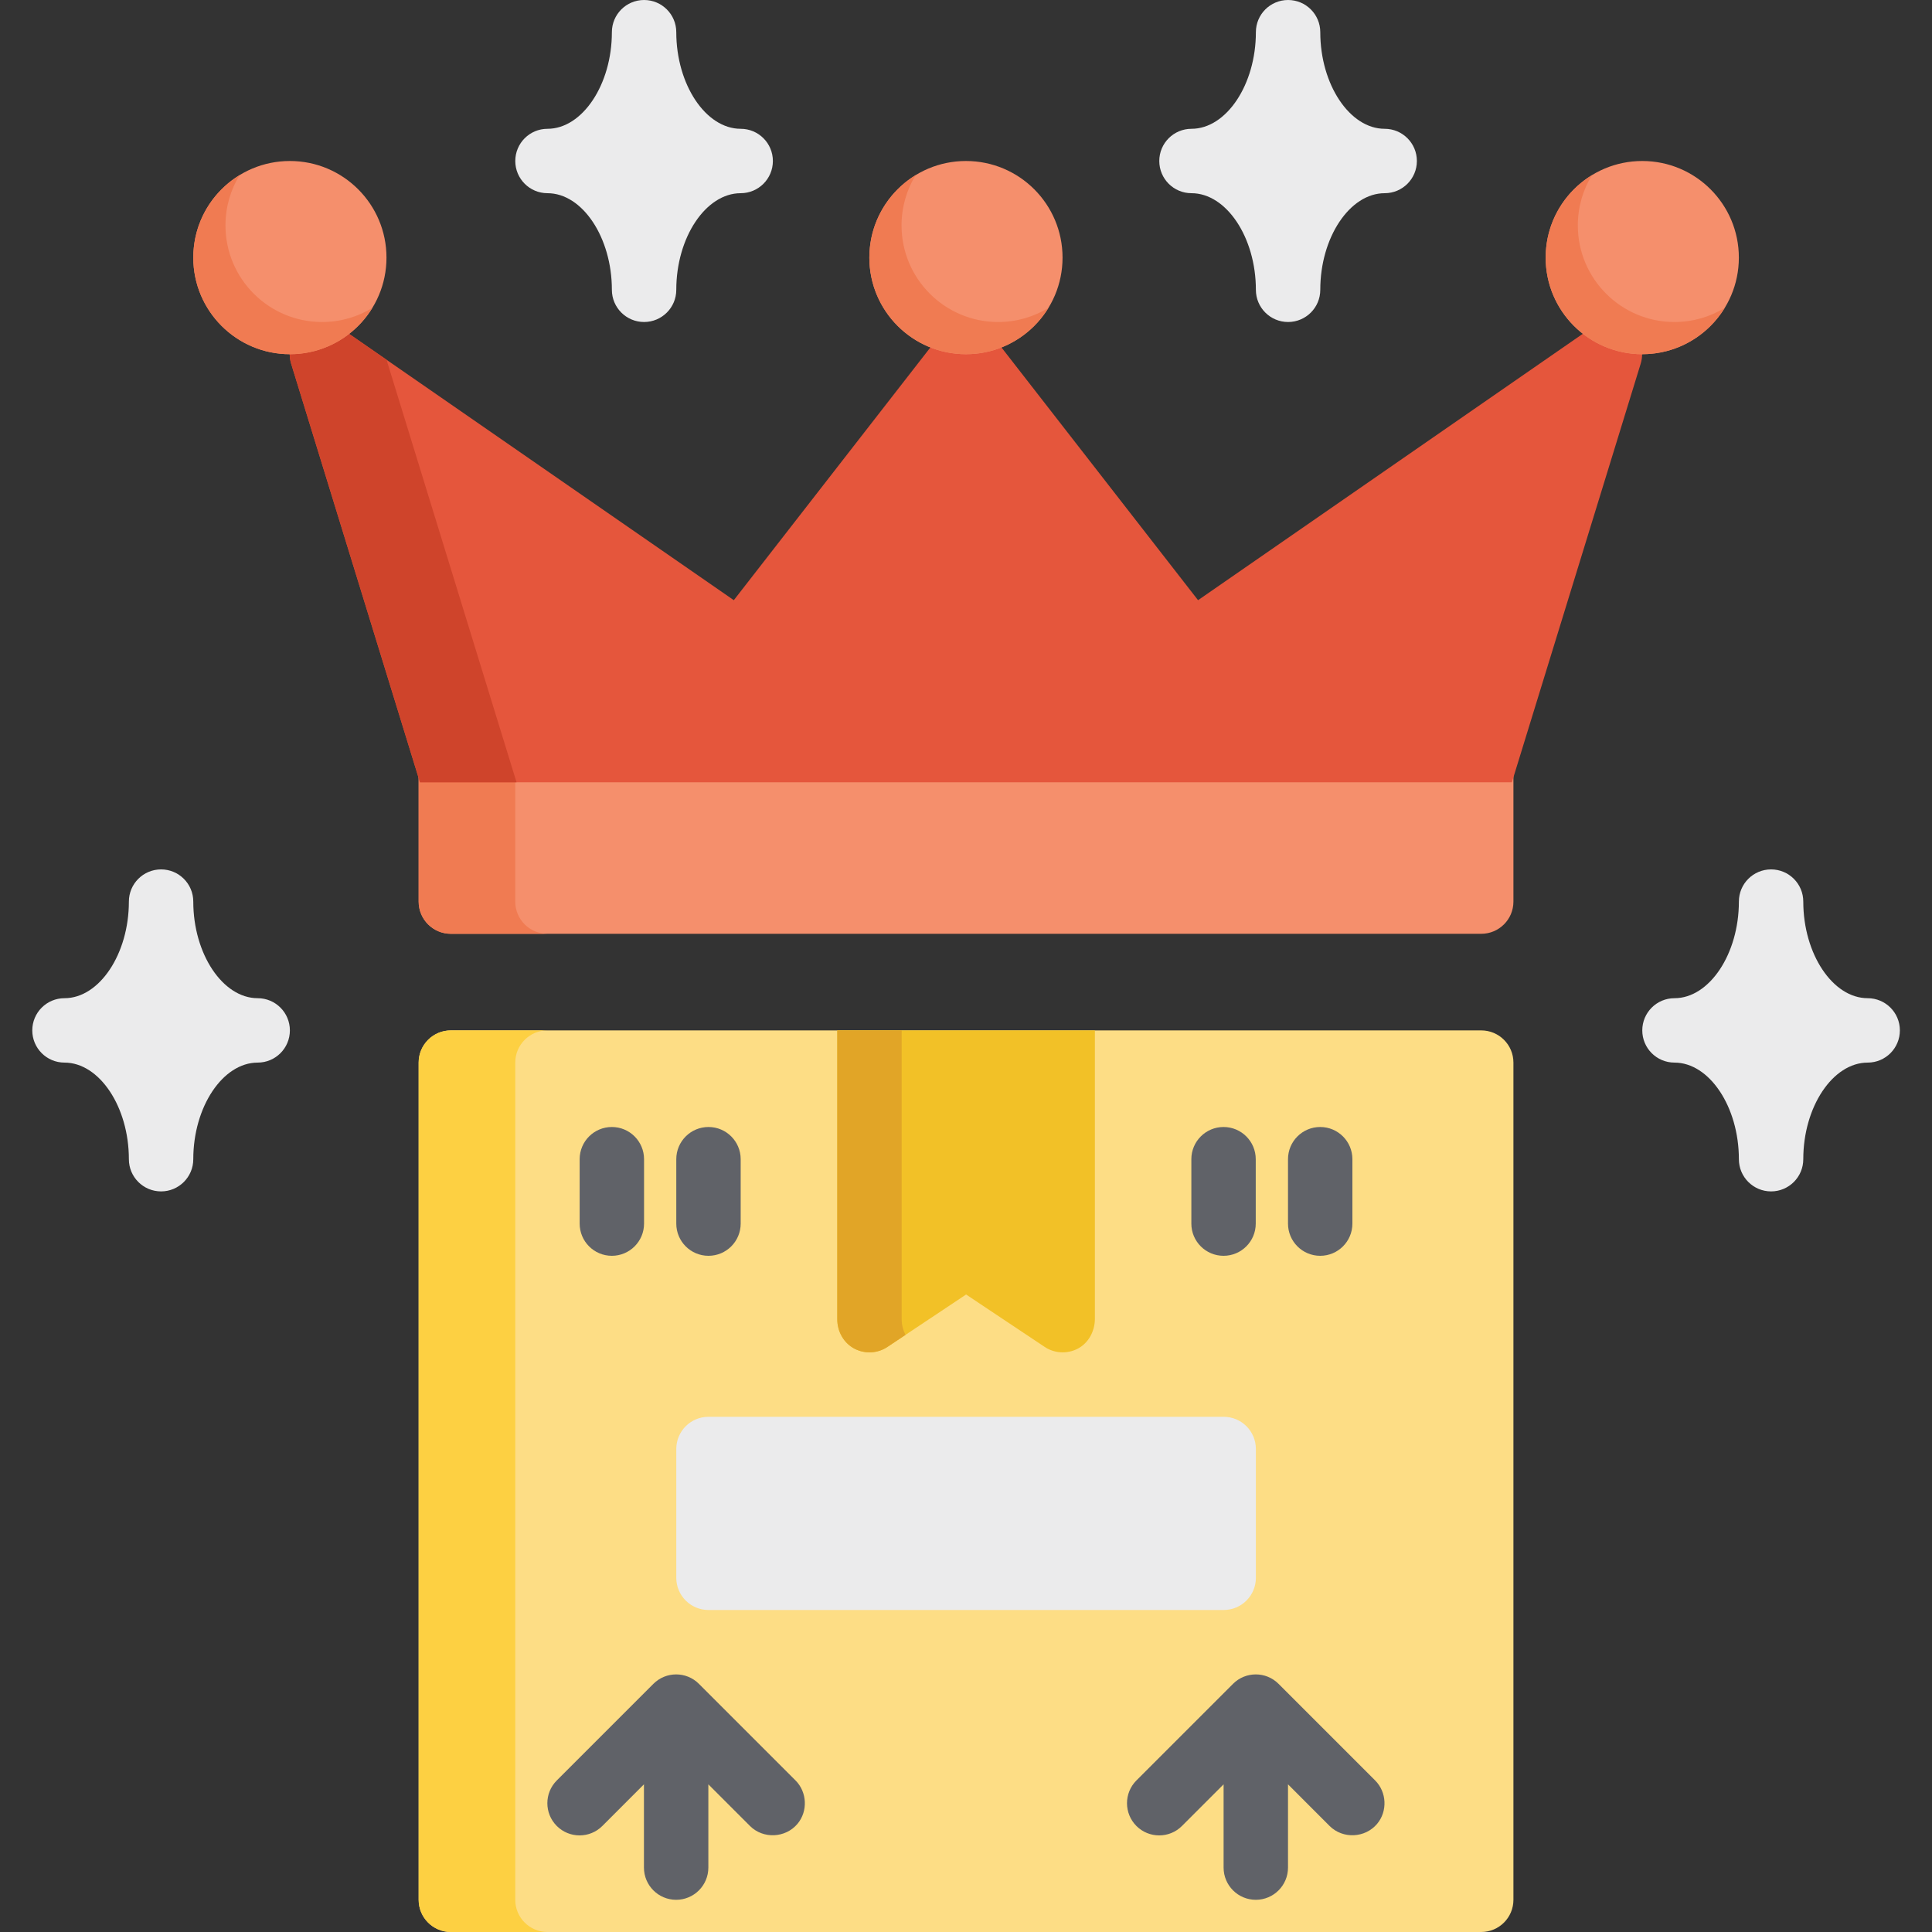
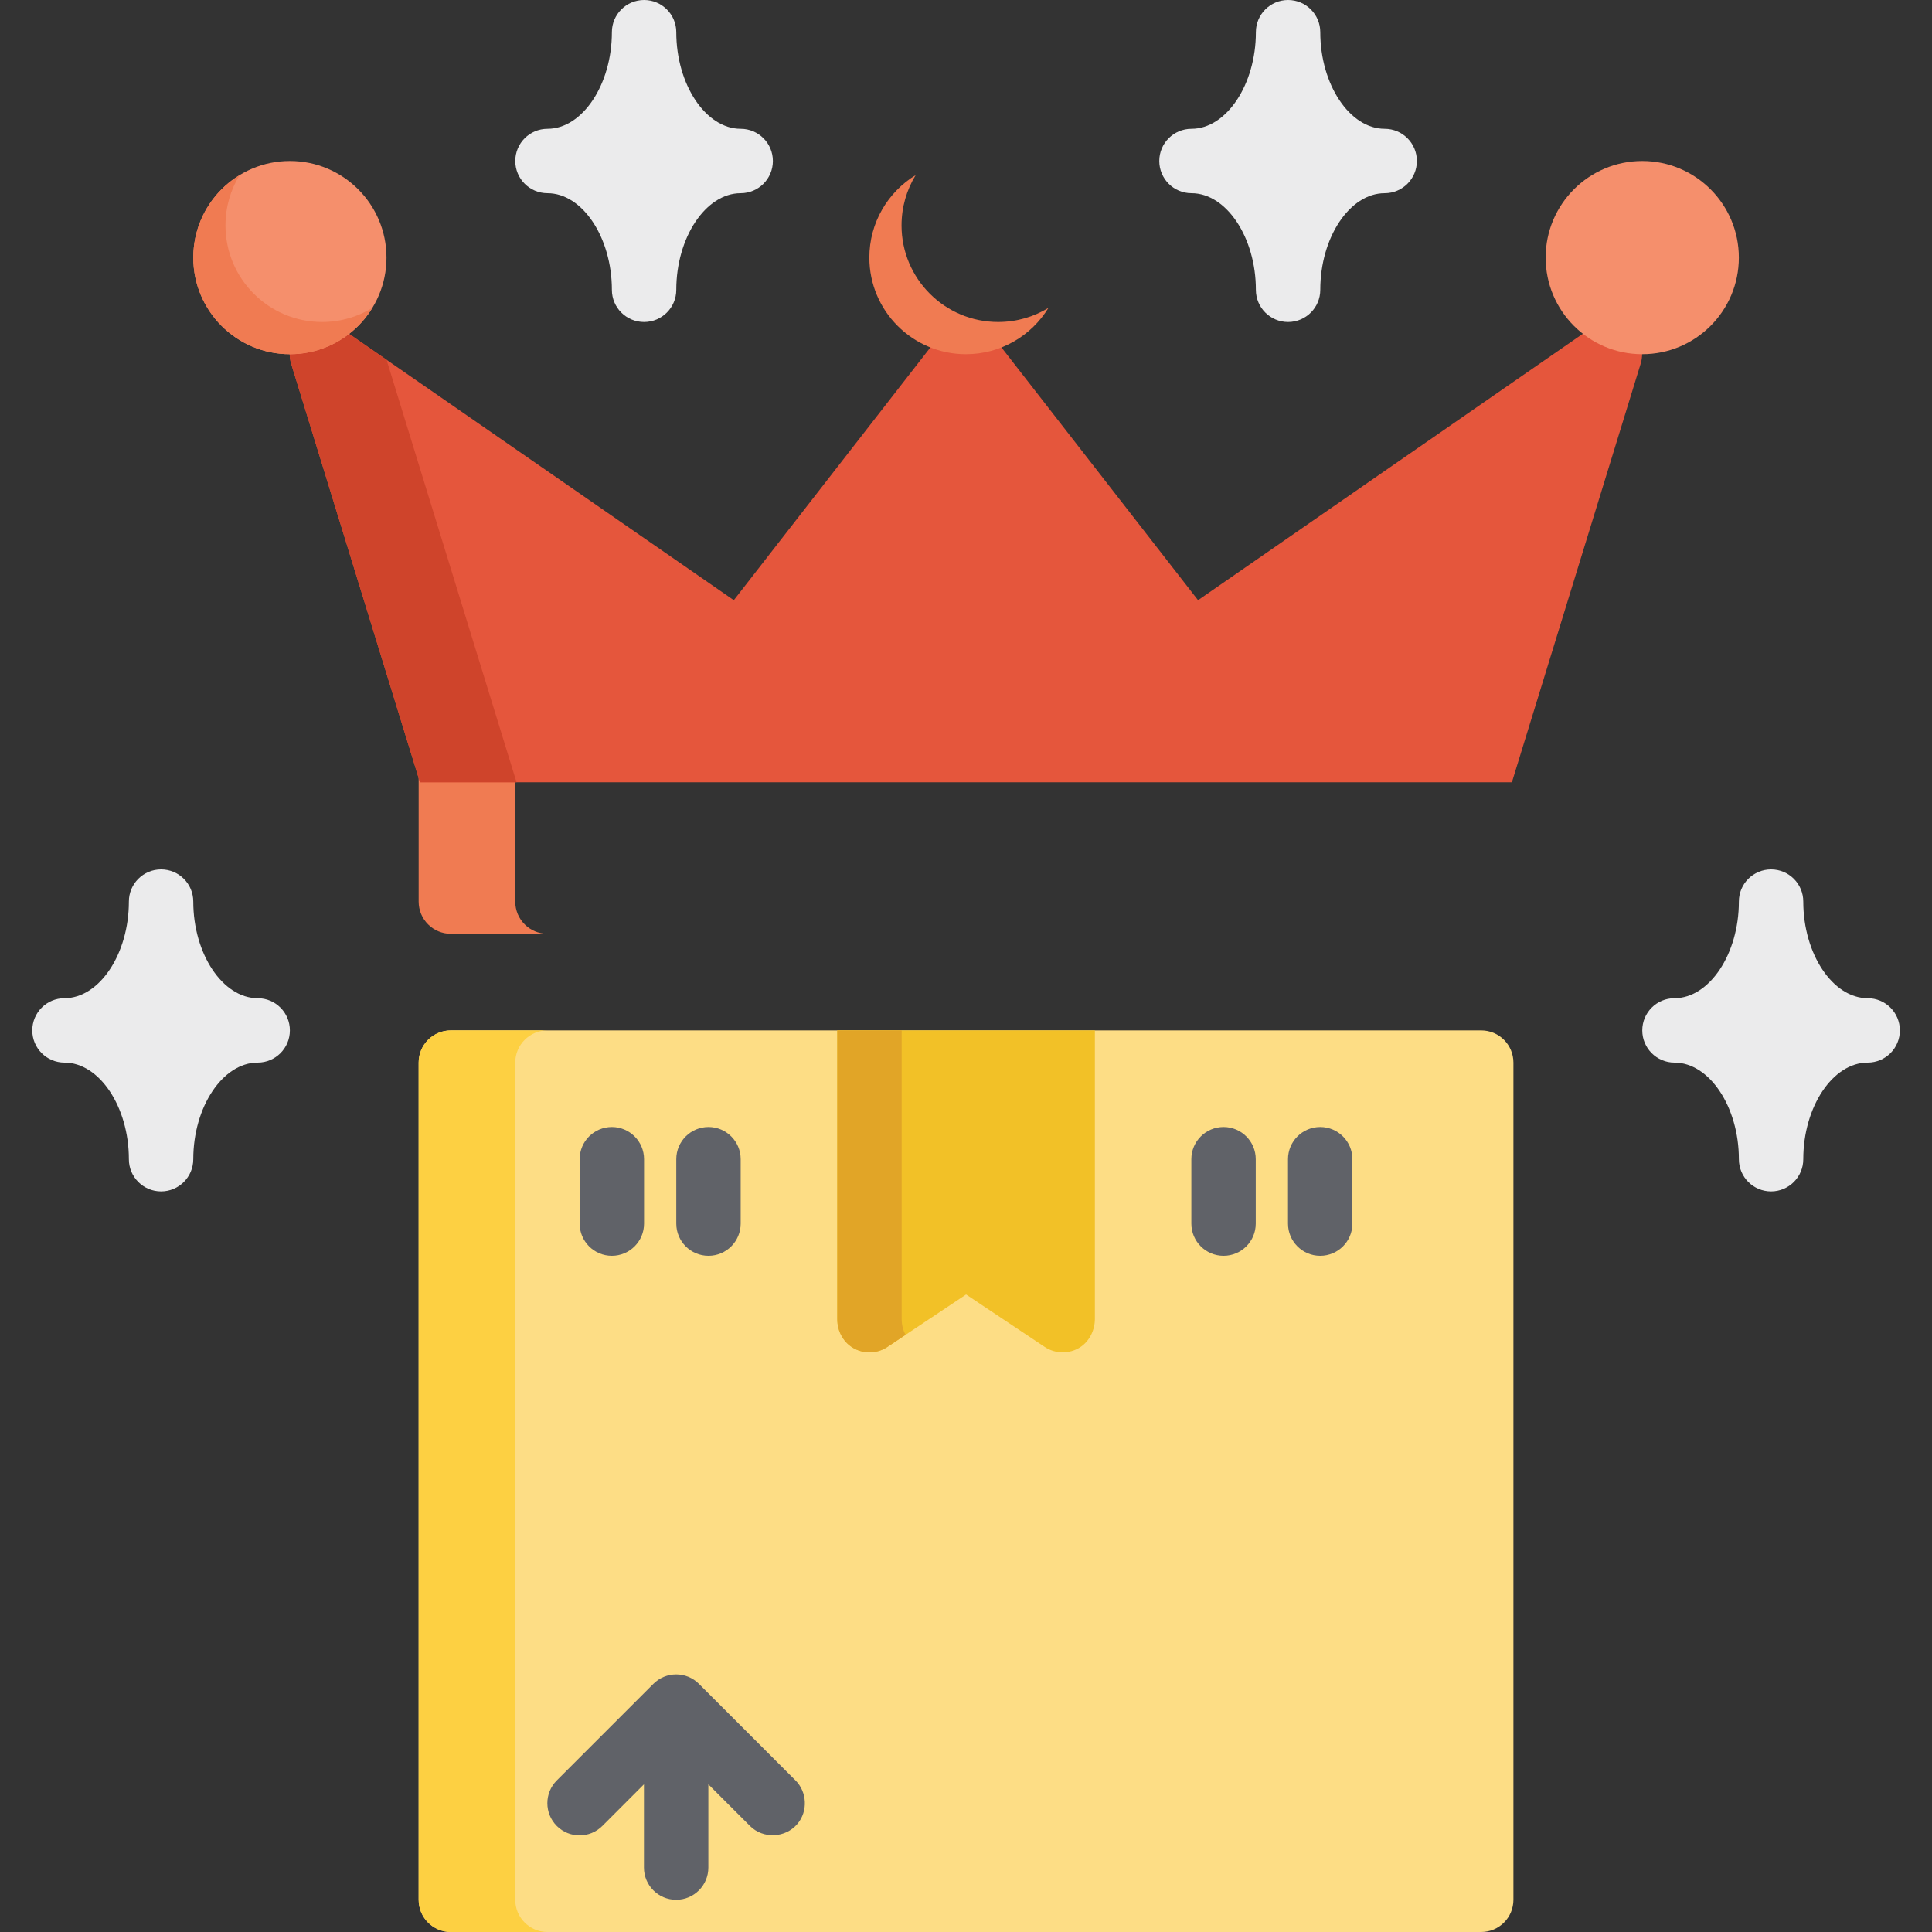
<svg xmlns="http://www.w3.org/2000/svg" width="72" height="72" viewBox="0 0 72 72" fill="none">
  <rect x="0" y="0" width="72" height="72" fill="#333333" stroke="none" />
  <path d="M55.201 38.4H16.802C16.139 38.4 15.602 38.937 15.602 39.6V70.8C15.602 71.463 16.139 72 16.802 72H55.202C55.864 72 56.401 71.463 56.401 70.8V39.6C56.401 38.937 55.864 38.4 55.201 38.4Z" fill="#FDDD85" />
  <path d="M19.202 70.8V39.6C19.202 38.937 19.739 38.4 20.401 38.4H16.802C16.139 38.4 15.602 38.937 15.602 39.6V70.8C15.602 71.463 16.139 72 16.802 72H20.401C19.739 72 19.202 71.463 19.202 70.8Z" fill="#FDD042" />
  <path d="M40.803 38.4H31.203V49.164C31.203 49.622 31.441 50.053 31.851 50.265C32.235 50.464 32.709 50.439 33.069 50.198L36.003 48.242L38.938 50.199C39.334 50.463 39.866 50.465 40.264 50.202C40.61 49.972 40.803 49.562 40.803 49.151V38.4H40.803Z" fill="#F2C127" />
  <path d="M33.603 49.164V38.4H31.203V49.164C31.203 49.622 31.441 50.053 31.851 50.265C32.235 50.464 32.709 50.439 33.069 50.198L33.745 49.748C33.654 49.57 33.603 49.371 33.603 49.164Z" fill="#E1A527" />
  <path d="M29.647 66.352L26.047 62.752C25.578 62.283 24.819 62.283 24.35 62.752L20.75 66.352C20.281 66.82 20.281 67.58 20.75 68.049C21.219 68.517 21.978 68.517 22.447 68.049L23.998 66.497V69.6C23.998 70.263 24.536 70.8 25.198 70.8C25.861 70.8 26.398 70.263 26.398 69.6V66.497L27.95 68.049C28.443 68.541 29.274 68.502 29.721 67.968C30.113 67.498 30.079 66.784 29.647 66.352Z" fill="#606268" />
-   <path d="M51.248 66.352L47.648 62.752C47.18 62.283 46.42 62.283 45.951 62.752L42.351 66.352C41.883 66.82 41.883 67.58 42.351 68.049C42.82 68.517 43.58 68.517 44.048 68.049L45.6 66.497V69.6C45.6 70.263 46.137 70.8 46.8 70.8C47.463 70.8 48 70.263 48 69.6V66.497L49.551 68.049C50.044 68.541 50.876 68.502 51.322 67.968C51.715 67.498 51.681 66.784 51.248 66.352Z" fill="#606268" />
-   <path d="M45.603 52.8H26.403C25.74 52.8 25.203 53.337 25.203 54V58.8C25.203 59.463 25.741 60 26.403 60H45.603C46.266 60 46.803 59.463 46.803 58.8V54C46.803 53.337 46.266 52.8 45.603 52.8Z" fill="#EBEBEC" />
  <path d="M45.598 46.8C44.936 46.8 44.398 46.263 44.398 45.6V43.2C44.398 42.537 44.936 42 45.598 42C46.261 42 46.798 42.537 46.798 43.2V45.6C46.798 46.263 46.261 46.8 45.598 46.8Z" fill="#606268" />
  <path d="M49.2 46.8C48.537 46.8 48 46.263 48 45.6V43.2C48 42.537 48.537 42 49.2 42C49.863 42 50.4 42.537 50.4 43.2V45.6C50.4 46.263 49.863 46.8 49.2 46.8Z" fill="#606268" />
  <path d="M26.403 46.8C25.74 46.8 25.203 46.263 25.203 45.6V43.2C25.203 42.537 25.741 42 26.403 42C27.066 42 27.603 42.537 27.603 43.2V45.6C27.603 46.263 27.066 46.8 26.403 46.8Z" fill="#606268" />
  <path d="M22.802 46.8C22.139 46.8 21.602 46.263 21.602 45.6V43.2C21.602 42.537 22.139 42 22.802 42C23.464 42 24.002 42.537 24.002 43.2V45.6C24.002 46.263 23.464 46.8 22.802 46.8Z" fill="#606268" />
  <path d="M69.603 37.2C68.302 37.2 67.203 35.551 67.203 33.6C67.203 32.937 66.666 32.4 66.003 32.4C65.34 32.4 64.803 32.937 64.803 33.6C64.803 35.551 63.704 37.2 62.403 37.2C61.74 37.2 61.203 37.737 61.203 38.4C61.203 39.063 61.74 39.6 62.403 39.6C63.704 39.6 64.803 41.248 64.803 43.2C64.803 43.863 65.341 44.4 66.003 44.4C66.666 44.4 67.203 43.862 67.203 43.2C67.203 41.248 68.302 39.6 69.603 39.6C70.266 39.6 70.803 39.063 70.803 38.4C70.803 37.737 70.266 37.2 69.603 37.2Z" fill="#EBEBEC" />
  <path d="M51.603 4.8C50.302 4.8 49.203 3.151 49.203 1.2C49.203 0.537 48.666 0 48.003 0C47.34 0 46.803 0.537 46.803 1.2C46.803 3.151 45.704 4.8 44.403 4.8C43.74 4.8 43.203 5.337 43.203 6C43.203 6.663 43.74 7.2 44.403 7.2C45.704 7.2 46.803 8.848 46.803 10.8C46.803 11.463 47.34 12 48.003 12C48.666 12 49.203 11.463 49.203 10.8C49.203 8.848 50.302 7.2 51.603 7.2C52.266 7.2 52.803 6.663 52.803 6C52.803 5.337 52.266 4.8 51.603 4.8Z" fill="#EBEBEC" />
  <path d="M27.603 4.8C26.302 4.8 25.203 3.151 25.203 1.2C25.203 0.537 24.666 0 24.003 0C23.34 0 22.803 0.537 22.803 1.2C22.803 3.151 21.704 4.8 20.403 4.8C19.74 4.8 19.203 5.337 19.203 6C19.203 6.663 19.741 7.2 20.403 7.2C21.704 7.2 22.803 8.848 22.803 10.8C22.803 11.463 23.34 12 24.003 12C24.666 12 25.203 11.463 25.203 10.8C25.203 8.848 26.302 7.2 27.603 7.2C28.266 7.2 28.803 6.663 28.803 6C28.803 5.337 28.266 4.8 27.603 4.8Z" fill="#EBEBEC" />
  <path d="M9.603 37.2C8.302 37.2 7.203 35.551 7.203 33.6C7.203 32.937 6.666 32.4 6.003 32.4C5.34 32.4 4.803 32.937 4.803 33.6C4.803 35.551 3.704 37.2 2.403 37.2C1.74 37.2 1.203 37.737 1.203 38.4C1.203 39.063 1.74 39.6 2.403 39.6C3.704 39.6 4.803 41.248 4.803 43.2C4.803 43.863 5.34 44.4 6.003 44.4C6.666 44.4 7.203 43.862 7.203 43.2C7.203 41.248 8.302 39.6 9.603 39.6C10.266 39.6 10.803 39.063 10.803 38.4C10.803 37.737 10.266 37.2 9.603 37.2Z" fill="#EBEBEC" />
-   <path d="M55.201 27.6H16.802C16.139 27.6 15.602 28.137 15.602 28.8V33.6C15.602 34.263 16.139 34.8 16.802 34.8H55.202C55.864 34.8 56.401 34.263 56.401 33.6V28.8C56.401 28.137 55.864 27.6 55.201 27.6Z" fill="#F58F6C" />
  <path d="M19.202 33.6V28.8C19.202 28.137 19.739 27.6 20.401 27.6H16.802C16.139 27.6 15.602 28.137 15.602 28.8V33.6C15.602 34.263 16.139 34.8 16.802 34.8H20.401C19.739 34.8 19.202 34.263 19.202 33.6Z" fill="#F07B52" />
  <path d="M60.706 12.232C60.293 11.93 59.734 11.922 59.314 12.213L44.648 22.367L36.944 12.463C36.717 12.171 36.367 12 35.997 12C35.627 12 35.277 12.171 35.05 12.463L27.347 22.367L12.68 12.213C12.26 11.922 11.701 11.929 11.288 12.232C10.876 12.534 10.7 13.064 10.85 13.553L15.65 29.153H56.344L61.144 13.553C61.294 13.064 61.118 12.534 60.706 12.232Z" fill="#E5563C" />
-   <path d="M14.42 13.418L12.68 12.213C12.26 11.922 11.701 11.929 11.288 12.232C10.876 12.534 10.7 13.064 10.85 13.553L15.65 29.153H19.25L14.45 13.553C14.436 13.508 14.428 13.463 14.42 13.418Z" fill="#CF442B" />
+   <path d="M14.42 13.418L12.68 12.213C12.26 11.922 11.701 11.929 11.288 12.232C10.876 12.534 10.7 13.064 10.85 13.553L15.65 29.153H19.25L14.45 13.553C14.436 13.508 14.428 13.463 14.42 13.418" fill="#CF442B" />
  <path d="M61.202 13.2C63.19 13.2 64.802 11.588 64.802 9.6C64.802 7.612 63.19 6 61.202 6C59.213 6 57.602 7.612 57.602 9.6C57.602 11.588 59.213 13.2 61.202 13.2Z" fill="#F58F6C" />
-   <path d="M62.401 12C60.413 12 58.801 10.388 58.801 8.4C58.801 7.713 58.994 7.072 59.328 6.526C58.292 7.158 57.602 8.298 57.602 9.6C57.602 11.588 59.213 13.2 61.202 13.2C62.503 13.2 63.643 12.509 64.276 11.474C63.73 11.808 63.088 12 62.401 12Z" fill="#F07B52" />
-   <path d="M35.998 13.2C37.987 13.2 39.598 11.588 39.598 9.6C39.598 7.612 37.987 6 35.998 6C34.01 6 32.398 7.612 32.398 9.6C32.398 11.588 34.01 13.2 35.998 13.2Z" fill="#F58F6C" />
  <path d="M37.198 12C35.21 12 33.598 10.388 33.598 8.4C33.598 7.713 33.791 7.072 34.124 6.526C33.089 7.158 32.398 8.298 32.398 9.6C32.398 11.588 34.01 13.2 35.998 13.2C37.3 13.2 38.44 12.509 39.072 11.474C38.527 11.808 37.885 12 37.198 12Z" fill="#F07B52" />
  <path d="M10.803 13.2C12.791 13.2 14.403 11.588 14.403 9.6C14.403 7.612 12.791 6 10.803 6C8.815 6 7.203 7.612 7.203 9.6C7.203 11.588 8.815 13.2 10.803 13.2Z" fill="#F58F6C" />
  <path d="M12.003 12C10.015 12 8.403 10.388 8.403 8.4C8.403 7.713 8.595 7.072 8.929 6.526C7.894 7.158 7.203 8.298 7.203 9.6C7.203 11.588 8.815 13.2 10.803 13.2C12.105 13.2 13.245 12.509 13.877 11.474C13.331 11.808 12.69 12 12.003 12Z" fill="#F07B52" />
</svg>